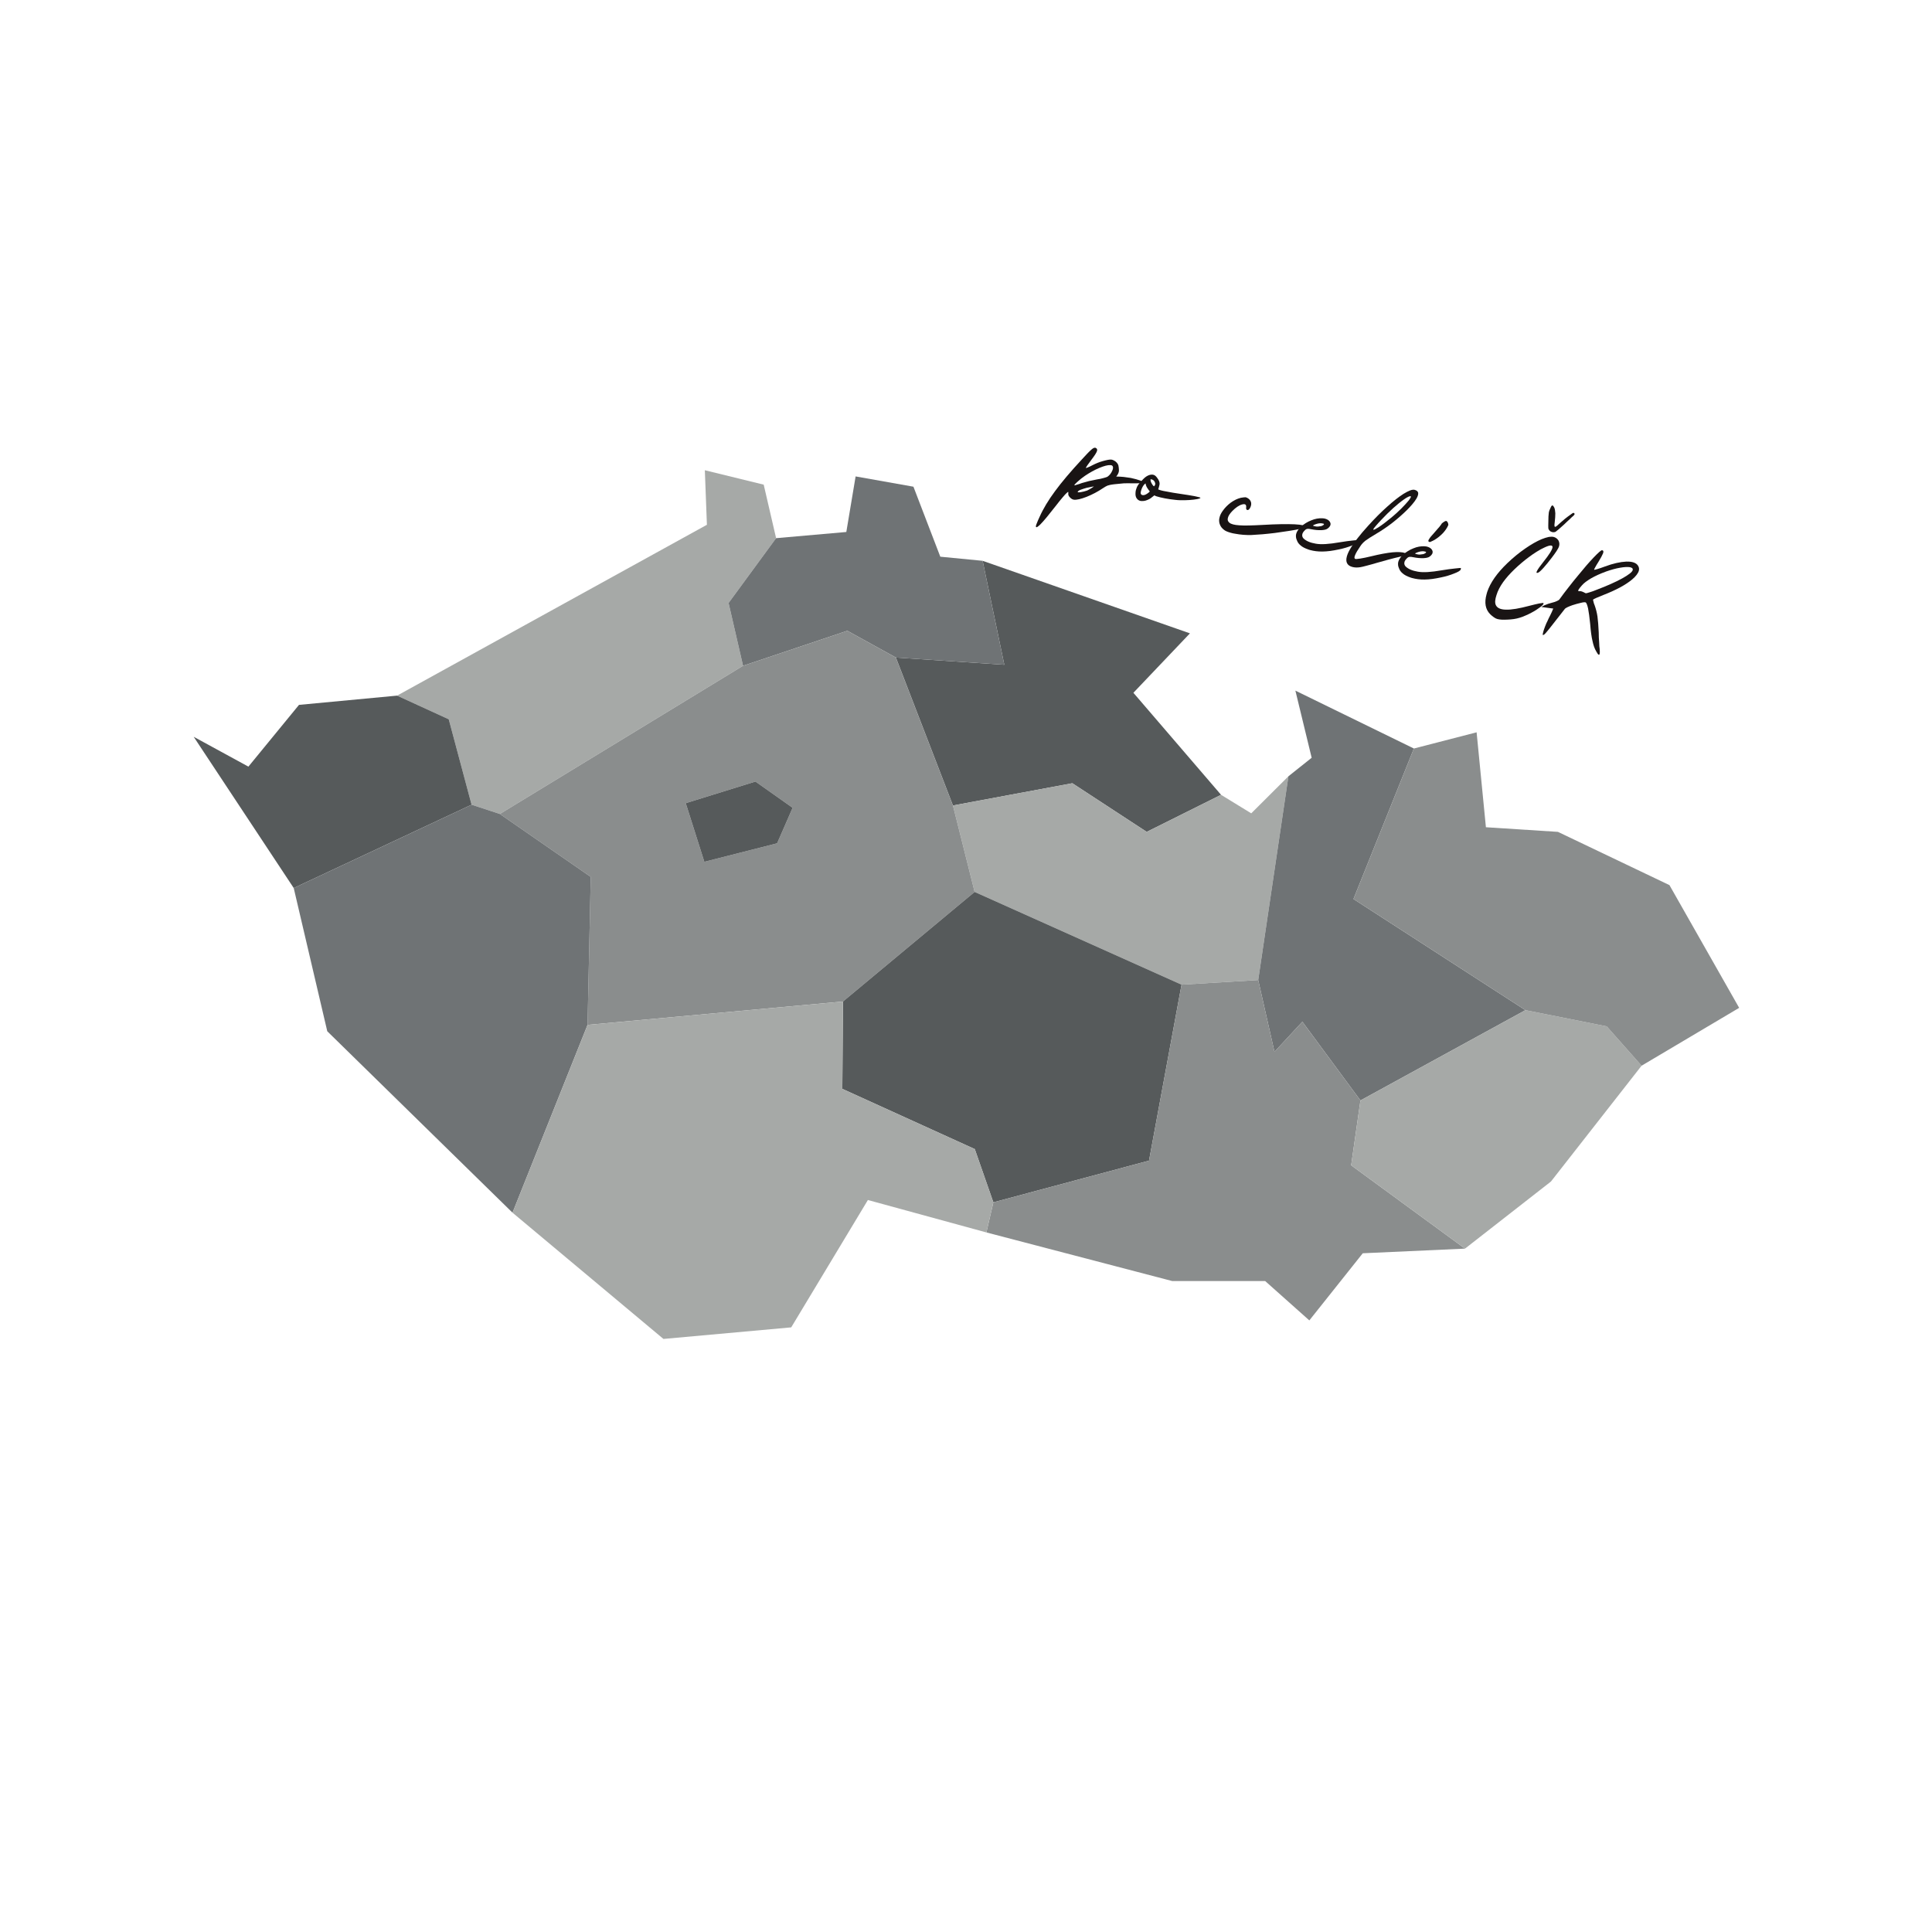
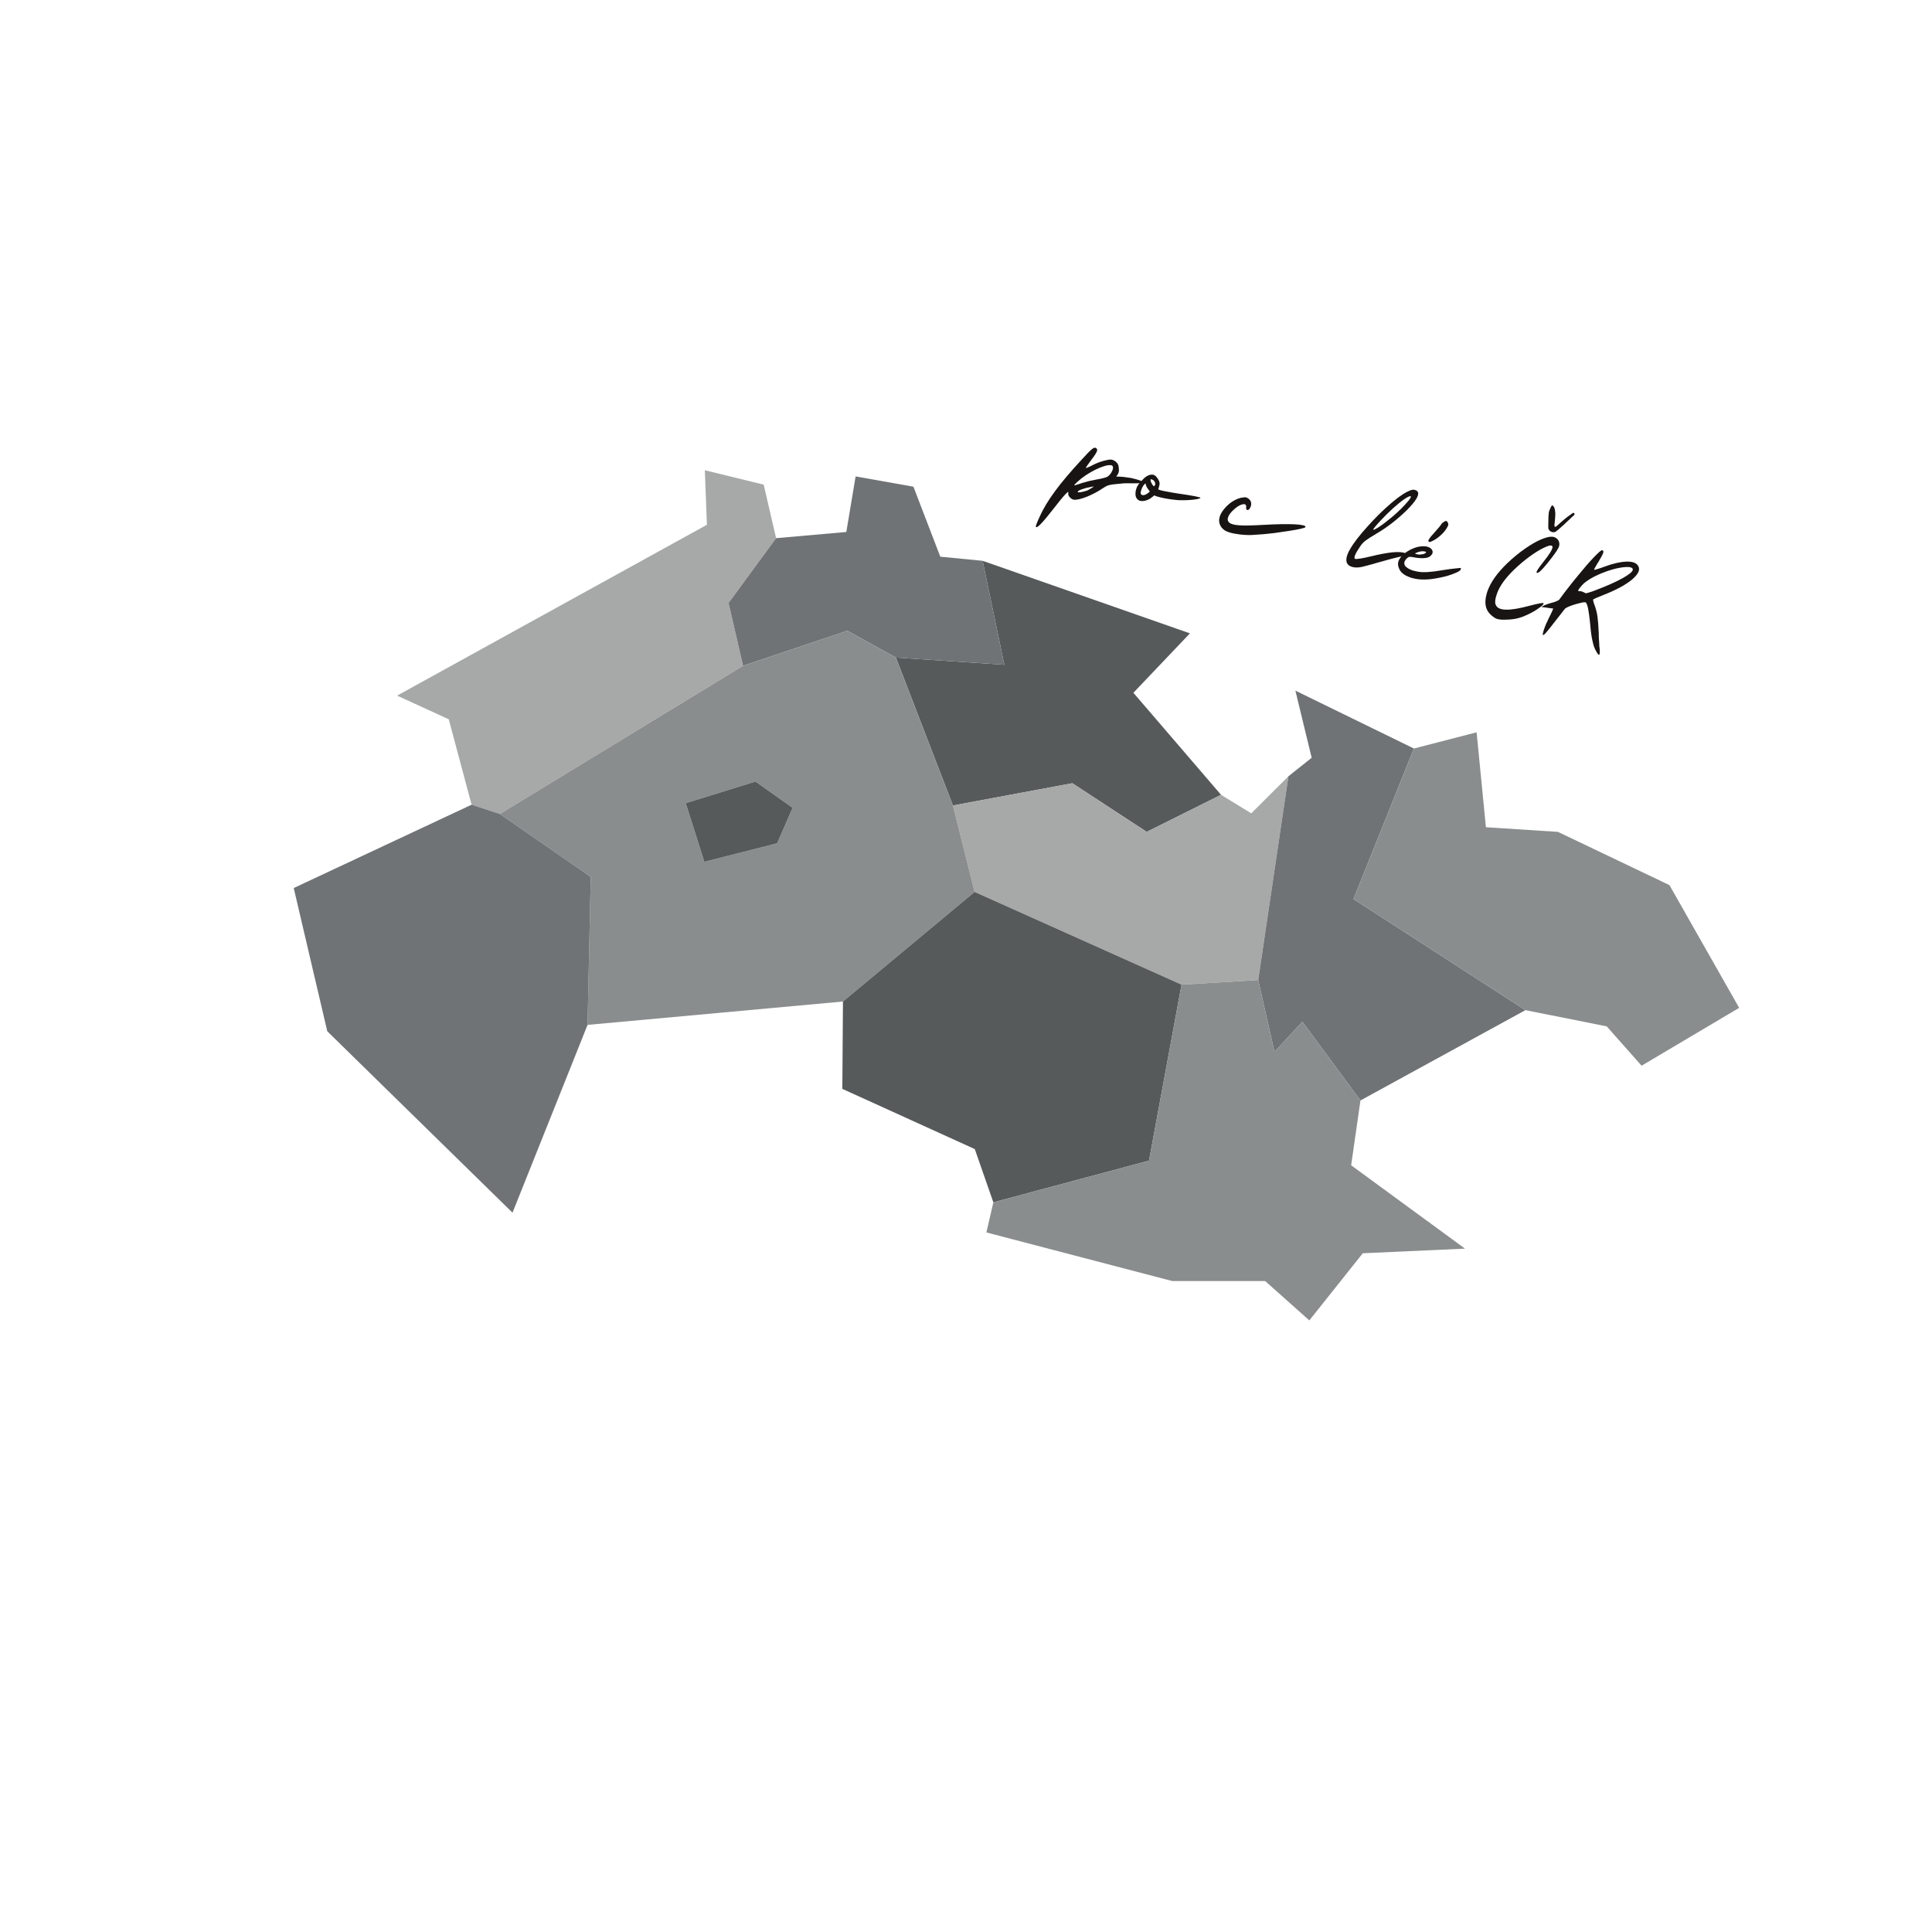
<svg xmlns="http://www.w3.org/2000/svg" xmlns:xlink="http://www.w3.org/1999/xlink" width="375" viewBox="0 0 375 375" height="375" version="1.0">
  <defs>
    <g id="e">
      <path d="M 5.09 -9.363 L 5.07 -9.367 C 5.047 -9.375 5.02 -9.359 5.02 -9.359 C 4.84 -9.363 4.594 -9.223 4.254 -8.902 C 3.891 -8.59 3.344 -8.004 2.555 -7.145 C 0.277 -4.695 -1.461 -2.625 -2.707 -0.926 C -3.977 0.789 -4.98 2.441 -5.699 4.055 C -5.902 4.461 -6.055 4.852 -6.191 5.184 C -6.316 5.469 -6.371 5.66 -6.395 5.746 L -6.41 5.812 C -6.43 5.965 -6.406 6.043 -6.32 6.066 C -6.211 6.094 -5.957 5.914 -5.516 5.484 C -4.887 4.852 -3.887 3.637 -2.473 1.82 C -2.047 1.273 -1.652 0.762 -1.25 0.301 C -0.875 -0.148 -0.617 -0.422 -0.496 -0.527 C -0.312 -0.703 -0.195 -0.789 -0.148 -0.797 C -0.125 -0.793 -0.113 -0.672 -0.129 -0.449 C -0.168 -0.23 -0.055 0.031 0.199 0.285 C 0.43 0.531 0.684 0.691 0.973 0.727 C 1.508 0.781 2.336 0.594 3.441 0.164 C 4.523 -0.273 5.594 -0.828 6.609 -1.516 C 6.945 -1.742 7.246 -1.914 7.477 -2.008 C 7.684 -2.09 8.125 -2.199 8.836 -2.277 C 9.047 -2.289 9.305 -2.312 9.637 -2.355 C 9.918 -2.371 10.273 -2.414 10.695 -2.457 C 10.879 -2.453 11.16 -2.469 11.504 -2.465 C 11.824 -2.469 12.188 -2.461 12.555 -2.453 C 13.078 -2.445 13.566 -2.473 14.031 -2.484 C 14.395 -2.477 14.609 -2.508 14.633 -2.594 C 14.633 -2.594 14.617 -2.621 14.617 -2.621 C 14.586 -2.676 14.344 -2.789 13.871 -2.984 C 13.371 -3.168 12.75 -3.34 11.992 -3.5 C 11.555 -3.574 11.109 -3.629 10.645 -3.688 C 10.152 -3.73 9.68 -3.77 9.176 -3.77 C 9.52 -4.18 9.691 -4.566 9.703 -4.934 C 9.703 -5.273 9.656 -5.609 9.602 -5.898 C 9.535 -6.168 9.355 -6.426 9.074 -6.664 C 8.789 -6.879 8.508 -7.023 8.199 -7.062 C 7.859 -7.086 7.328 -6.98 6.582 -6.773 C 5.836 -6.566 5.188 -6.285 4.602 -5.988 C 4.254 -5.805 3.961 -5.656 3.707 -5.566 C 3.445 -5.453 3.316 -5.398 3.305 -5.445 C 3.262 -5.457 3.359 -5.641 3.586 -5.965 C 3.809 -6.273 4.066 -6.637 4.395 -7.074 C 5.004 -7.871 5.359 -8.418 5.453 -8.758 C 5.535 -9.055 5.426 -9.246 5.133 -9.352 Z M 3.117 -3.918 C 4.043 -4.535 4.965 -5.059 5.898 -5.445 C 6.828 -5.832 7.52 -6.012 8.02 -5.988 C 8.062 -5.977 8.133 -5.98 8.195 -5.965 L 8.215 -5.957 L 8.344 -5.922 C 8.539 -5.801 8.609 -5.551 8.512 -5.188 C 8.488 -5.105 8.441 -5.023 8.418 -4.938 C 8.207 -4.422 7.895 -4.027 7.469 -3.73 C 7.359 -3.672 7.105 -3.578 6.711 -3.48 C 6.312 -3.359 5.875 -3.273 5.445 -3.211 C 4.988 -3.129 4.473 -3.016 3.914 -2.895 C 3.32 -2.738 2.852 -2.613 2.5 -2.504 C 2.141 -2.371 1.812 -2.254 1.543 -2.191 C 1.262 -2.086 1.113 -2.059 1.094 -2.062 L 1.07 -2.07 C 1.051 -2.074 1.051 -2.074 1.062 -2.117 C 1.086 -2.203 1.258 -2.406 1.617 -2.723 C 2.078 -3.145 2.582 -3.559 3.117 -3.918 Z M 1.695 -0.75 L 1.707 -0.793 C 1.742 -0.922 1.926 -1.078 2.281 -1.211 C 2.637 -1.34 3.016 -1.465 3.438 -1.582 C 3.758 -1.652 4.047 -1.711 4.34 -1.77 C 4.602 -1.812 4.77 -1.836 4.816 -1.844 L 4.84 -1.84 C 4.805 -1.801 4.637 -1.688 4.305 -1.48 C 3.891 -1.227 3.625 -1.094 3.523 -1.051 C 3.117 -0.91 2.723 -0.812 2.312 -0.742 C 2 -0.691 1.82 -0.695 1.734 -0.719 C 1.691 -0.73 1.691 -0.73 1.695 -0.75 Z M 1.695 -0.75" />
    </g>
    <g id="f">
      <path d="M 4.648 -7.004 C 4.445 -7.266 4.242 -7.438 4.027 -7.496 L 3.984 -7.508 C 3.773 -7.566 3.543 -7.562 3.32 -7.508 C 2.879 -7.398 2.438 -7.129 2.02 -6.695 C 1.582 -6.266 1.25 -5.895 1.016 -5.547 C 0.828 -5.277 0.699 -4.969 0.617 -4.672 C 0.562 -4.48 0.516 -4.309 0.512 -4.125 C 0.457 -3.59 0.535 -3.203 0.754 -2.914 C 0.918 -2.684 1.129 -2.535 1.406 -2.457 C 1.516 -2.43 1.648 -2.414 1.789 -2.422 C 2.219 -2.398 2.691 -2.543 3.203 -2.812 C 3.367 -2.906 3.555 -3.016 3.742 -3.195 C 3.918 -3.328 4.066 -3.449 4.18 -3.531 C 4.285 -3.414 4.664 -3.285 5.266 -3.145 C 5.867 -3 6.52 -2.867 7.207 -2.773 C 7.559 -2.723 7.891 -2.676 8.25 -2.645 C 8.582 -2.602 8.875 -2.59 9.148 -2.582 C 9.738 -2.559 10.34 -2.578 10.949 -2.617 C 11.555 -2.656 12.078 -2.719 12.465 -2.797 C 12.66 -2.836 12.805 -2.863 12.934 -2.922 C 13.031 -2.941 13.09 -2.992 13.102 -3.035 L 13.109 -3.059 C 13.078 -3.109 12.715 -3.211 11.98 -3.367 C 11.234 -3.5 10.336 -3.656 9.32 -3.797 C 8.242 -3.957 7.293 -4.102 6.516 -4.27 C 5.68 -4.406 5.148 -4.551 4.91 -4.688 C 5 -4.938 5.09 -5.258 5.172 -5.645 C 5.234 -6.043 5.059 -6.48 4.648 -7.004 Z M 3.43 -6.652 L 3.492 -6.633 C 3.516 -6.629 3.543 -6.645 3.562 -6.637 L 3.691 -6.602 C 3.949 -6.531 4.148 -6.34 4.258 -6.078 C 4.332 -5.922 4.355 -5.758 4.32 -5.629 C 4.285 -5.5 4.207 -5.383 4.086 -5.277 C 3.91 -5.395 3.762 -5.598 3.609 -5.891 C 3.457 -6.164 3.391 -6.434 3.43 -6.652 Z M 1.578 -3.742 C 1.473 -3.863 1.488 -4.086 1.574 -4.406 C 1.605 -4.516 1.641 -4.641 1.707 -4.809 C 1.918 -5.324 2.172 -5.664 2.449 -5.844 C 2.512 -5.48 2.633 -5.172 2.832 -4.891 C 3.008 -4.609 3.16 -4.41 3.27 -4.309 C 3.25 -4.246 3.188 -4.172 3.066 -4.066 C 2.922 -3.969 2.805 -3.863 2.695 -3.801 C 2.473 -3.656 2.266 -3.578 2.055 -3.566 C 1.957 -3.547 1.875 -3.57 1.809 -3.586 C 1.703 -3.617 1.625 -3.66 1.578 -3.742 Z M 1.578 -3.742" />
    </g>
    <g id="h">
      <path d="M 0.902 -1.449 C 1.16 -1.219 1.613 -1.027 2.23 -0.855 C 2.484 -0.785 2.762 -0.711 3.074 -0.672 C 4.145 -0.469 5.199 -0.387 6.262 -0.418 C 6.891 -0.449 7.617 -0.504 8.41 -0.562 C 9.184 -0.625 9.992 -0.723 10.82 -0.816 C 11.773 -0.945 12.703 -1.082 13.613 -1.223 C 14.477 -1.352 15.203 -1.496 15.766 -1.617 C 16.055 -1.676 16.285 -1.75 16.484 -1.809 C 16.633 -1.859 16.742 -1.922 16.754 -1.965 C 16.832 -2.242 16.121 -2.414 14.652 -2.496 C 13.156 -2.562 11.086 -2.535 8.473 -2.379 C 6.379 -2.266 4.852 -2.223 3.91 -2.301 C 2.941 -2.359 2.301 -2.535 1.984 -2.805 C 1.684 -3.047 1.582 -3.352 1.688 -3.734 C 1.773 -4.125 2.051 -4.551 2.535 -5.062 C 3.207 -5.75 3.855 -6.191 4.449 -6.348 C 5.043 -6.508 5.289 -6.324 5.234 -5.789 C 5.195 -5.48 5.266 -5.32 5.457 -5.27 C 5.629 -5.223 5.805 -5.359 5.973 -5.633 C 6.164 -5.992 6.25 -6.312 6.203 -6.648 C 6.152 -6.961 5.996 -7.23 5.734 -7.441 C 5.543 -7.586 5.363 -7.68 5.234 -7.715 L 5.129 -7.746 C 4.945 -7.75 4.641 -7.719 4.184 -7.637 C 3.836 -7.551 3.527 -7.426 3.215 -7.285 C 2.867 -7.105 2.539 -6.918 2.223 -6.684 C 1.645 -6.246 1.141 -5.742 0.73 -5.168 C 0.402 -4.73 0.195 -4.305 0.09 -3.922 C 0.055 -3.793 0.02 -3.664 0.004 -3.531 C -0.043 -3.109 0.012 -2.727 0.156 -2.41 C 0.289 -2.055 0.543 -1.73 0.902 -1.449 Z M 0.902 -1.449" />
    </g>
    <g id="i">
-       <path d="M 6.594 -5.645 C 7.027 -5.965 7.211 -6.305 7.133 -6.691 C 7.043 -7.035 6.754 -7.32 6.297 -7.492 L 6.148 -7.535 L 5.934 -7.594 C 5.801 -7.605 5.668 -7.621 5.535 -7.633 C 4.852 -7.66 4.133 -7.539 3.406 -7.23 C 2.656 -6.934 2.02 -6.535 1.508 -6.078 C 1.211 -5.836 0.98 -5.582 0.812 -5.305 C 0.656 -5.074 0.555 -4.871 0.496 -4.656 L 0.457 -4.508 C 0.398 -4.133 0.434 -3.758 0.609 -3.387 C 0.734 -3.012 0.961 -2.672 1.301 -2.395 C 1.645 -2.07 2.207 -1.781 2.965 -1.527 L 3.219 -1.457 C 3.902 -1.27 4.699 -1.164 5.574 -1.176 C 6.039 -1.188 6.547 -1.211 7.098 -1.289 C 7.625 -1.371 8.172 -1.453 8.715 -1.578 C 9.684 -1.77 10.559 -2.035 11.332 -2.352 C 12.102 -2.645 12.516 -2.898 12.602 -3.129 L 12.613 -3.172 C 12.625 -3.211 12.621 -3.281 12.633 -3.324 C 12.621 -3.375 12.613 -3.422 12.613 -3.422 C 12.57 -3.434 12.195 -3.398 11.484 -3.32 C 10.754 -3.246 9.898 -3.137 8.91 -2.969 C 6.863 -2.613 5.32 -2.508 4.273 -2.703 C 3.219 -2.879 2.418 -3.215 1.895 -3.723 C 1.684 -3.965 1.613 -4.215 1.664 -4.477 C 1.684 -4.723 1.852 -4.996 2.164 -5.301 C 2.297 -5.449 2.461 -5.543 2.652 -5.578 C 2.82 -5.602 3.09 -5.574 3.457 -5.496 C 4.109 -5.363 4.734 -5.309 5.336 -5.324 C 5.918 -5.352 6.332 -5.441 6.594 -5.645 Z M 4.777 -6.625 C 5.039 -6.668 5.25 -6.68 5.426 -6.656 C 5.555 -6.621 5.645 -6.617 5.73 -6.594 L 5.793 -6.578 C 5.852 -6.539 5.891 -6.504 5.879 -6.461 C 5.867 -6.418 5.832 -6.383 5.773 -6.332 C 5.605 -6.215 5.469 -6.137 5.324 -6.109 C 4.887 -6.023 4.535 -6.004 4.316 -6.043 C 4.121 -6.074 3.992 -6.109 3.906 -6.133 L 3.844 -6.148 C 3.777 -6.168 3.762 -6.191 3.773 -6.234 C 3.785 -6.277 3.84 -6.309 3.969 -6.367 C 4.184 -6.469 4.457 -6.555 4.777 -6.625 Z M 4.777 -6.625" />
-     </g>
+       </g>
    <g id="j">
      <path d="M 13.34 -14.348 C 13.602 -14.805 13.699 -15.164 13.664 -15.449 C 13.602 -15.723 13.379 -15.918 12.996 -16.023 C 12.762 -16.09 12.477 -16.051 12.117 -15.922 C 11.734 -15.773 11.305 -15.547 10.836 -15.262 C 9.949 -14.703 8.902 -13.891 7.711 -12.816 C 6.504 -11.75 5.266 -10.504 3.984 -9.09 C 2.277 -7.219 1.102 -5.684 0.43 -4.492 C 0.129 -3.98 -0.07 -3.504 -0.176 -3.121 C -0.328 -2.566 -0.316 -2.105 -0.133 -1.777 C 0.031 -1.457 0.355 -1.211 0.824 -1.082 L 0.887 -1.062 C 1.316 -0.945 1.836 -0.918 2.41 -1.012 C 2.648 -1.039 3.07 -1.152 3.711 -1.32 C 4.328 -1.473 4.977 -1.664 5.621 -1.852 C 6.27 -2.043 7.016 -2.25 7.859 -2.477 C 8.699 -2.707 9.414 -2.879 9.953 -3.004 C 10.078 -3.039 10.277 -3.098 10.566 -3.156 C 10.812 -3.207 11.031 -3.258 11.23 -3.32 C 11.406 -3.363 11.512 -3.426 11.559 -3.504 C 11.57 -3.547 11.434 -3.633 11.145 -3.758 C 10.582 -3.957 9.766 -3.996 8.684 -3.902 C 7.598 -3.789 6.227 -3.547 4.551 -3.133 C 3.715 -2.926 2.988 -2.781 2.41 -2.688 C 1.812 -2.598 1.484 -2.574 1.414 -2.641 C 1.254 -2.73 1.254 -2.98 1.434 -3.391 C 1.59 -3.785 1.93 -4.355 2.461 -5.129 C 2.699 -5.5 3.023 -5.844 3.434 -6.168 C 3.84 -6.469 4.508 -6.906 5.492 -7.484 C 6.559 -8.109 7.602 -8.812 8.648 -9.625 C 9.672 -10.422 10.578 -11.227 11.391 -12.016 C 11.805 -12.43 12.188 -12.828 12.531 -13.238 C 12.867 -13.629 13.125 -13.992 13.34 -14.348 Z M 6.457 -10.156 C 7.234 -10.996 8.047 -11.785 8.844 -12.508 C 9.633 -13.207 10.309 -13.758 10.902 -14.168 C 11.191 -14.387 11.465 -14.539 11.703 -14.66 C 11.914 -14.762 12.066 -14.812 12.172 -14.781 L 12.215 -14.77 L 12.238 -14.766 C 12.254 -14.738 12.262 -14.688 12.25 -14.645 C 12.215 -14.52 12.059 -14.285 11.84 -13.98 C 11.465 -13.531 11 -13.016 10.43 -12.438 C 10.109 -12.113 9.777 -11.816 9.438 -11.496 C 9.074 -11.18 8.734 -10.863 8.387 -10.59 C 7.469 -9.832 6.652 -9.207 5.957 -8.758 C 5.402 -8.406 5.086 -8.262 5 -8.285 C 4.957 -8.297 4.941 -8.324 4.953 -8.367 C 4.977 -8.453 5.129 -8.664 5.43 -9.016 C 5.707 -9.352 6.066 -9.738 6.457 -10.156 Z M 6.457 -10.156" />
    </g>
    <g id="k">
      <path d="M 6.594 -5.645 C 7.027 -5.965 7.211 -6.305 7.133 -6.691 C 7.043 -7.035 6.754 -7.32 6.297 -7.492 L 6.148 -7.535 L 5.934 -7.594 C 5.801 -7.605 5.668 -7.621 5.535 -7.633 C 4.852 -7.66 4.133 -7.539 3.406 -7.23 C 2.656 -6.934 2.02 -6.535 1.508 -6.078 C 1.211 -5.836 0.98 -5.582 0.812 -5.305 C 0.656 -5.074 0.555 -4.871 0.496 -4.656 L 0.457 -4.508 C 0.398 -4.133 0.434 -3.758 0.609 -3.387 C 0.734 -3.012 0.961 -2.672 1.301 -2.395 C 1.645 -2.07 2.207 -1.781 2.965 -1.527 L 3.219 -1.457 C 3.902 -1.27 4.699 -1.164 5.574 -1.176 C 6.039 -1.188 6.547 -1.211 7.098 -1.289 C 7.625 -1.371 8.172 -1.453 8.715 -1.578 C 9.684 -1.77 10.559 -2.035 11.332 -2.352 C 12.102 -2.645 12.516 -2.898 12.602 -3.129 L 12.613 -3.172 C 12.625 -3.211 12.621 -3.281 12.633 -3.324 C 12.621 -3.375 12.613 -3.422 12.613 -3.422 C 12.57 -3.434 12.195 -3.398 11.484 -3.32 C 10.754 -3.246 9.898 -3.137 8.91 -2.969 C 6.863 -2.613 5.32 -2.508 4.273 -2.703 C 3.219 -2.879 2.418 -3.215 1.895 -3.723 C 1.684 -3.965 1.613 -4.215 1.664 -4.477 C 1.684 -4.723 1.852 -4.996 2.164 -5.301 C 2.297 -5.449 2.461 -5.543 2.652 -5.578 C 2.82 -5.602 3.09 -5.574 3.457 -5.496 C 4.109 -5.363 4.734 -5.309 5.336 -5.324 C 5.918 -5.352 6.332 -5.441 6.594 -5.645 Z M 4.777 -6.625 C 5.039 -6.668 5.25 -6.68 5.426 -6.656 C 5.555 -6.621 5.645 -6.617 5.73 -6.594 L 5.793 -6.578 C 5.852 -6.539 5.891 -6.504 5.879 -6.461 C 5.867 -6.418 5.832 -6.383 5.773 -6.332 C 5.605 -6.215 5.469 -6.137 5.324 -6.109 C 4.887 -6.023 4.535 -6.004 4.316 -6.043 C 4.121 -6.074 3.992 -6.109 3.906 -6.133 L 3.844 -6.148 C 3.777 -6.168 3.762 -6.191 3.773 -6.234 C 3.785 -6.277 3.84 -6.309 3.969 -6.367 C 4.184 -6.469 4.457 -6.555 4.777 -6.625 Z M 6.383 -8.547 C 6.402 -8.543 6.418 -8.516 6.418 -8.516 C 6.418 -8.516 6.438 -8.512 6.48 -8.5 C 6.535 -8.438 6.625 -8.438 6.734 -8.496 C 6.789 -8.527 6.891 -8.57 7.02 -8.625 C 7.152 -8.68 7.309 -8.754 7.5 -8.863 C 8.129 -9.238 8.691 -9.703 9.176 -10.215 C 9.641 -10.73 9.988 -11.254 10.199 -11.77 C 10.199 -11.93 10.148 -12.082 10.098 -12.23 C 10.066 -12.285 10.016 -12.348 9.984 -12.402 C 9.953 -12.453 9.895 -12.492 9.836 -12.531 C 9.707 -12.566 9.605 -12.527 9.496 -12.465 C 9.383 -12.383 9.273 -12.32 9.191 -12.273 C 9.137 -12.242 9.098 -12.184 9.043 -12.152 C 8.988 -12.121 8.957 -12.086 8.922 -12.051 C 8.84 -11.91 8.758 -11.773 8.656 -11.664 C 8.586 -11.566 8.512 -11.473 8.441 -11.379 C 8.371 -11.285 8.277 -11.195 8.176 -11.082 L 7.438 -10.23 C 7.176 -9.938 6.969 -9.695 6.805 -9.512 C 6.633 -9.305 6.523 -9.152 6.469 -9.031 C 6.43 -8.973 6.391 -8.914 6.344 -8.832 C 6.305 -8.684 6.301 -8.594 6.383 -8.547 Z M 6.383 -8.547" />
    </g>
    <g id="l">
      <path d="M 1.934 1.059 C 2.133 1.25 2.355 1.449 2.625 1.637 C 2.871 1.82 3.094 1.926 3.266 1.973 L 3.371 2.004 C 3.801 2.121 4.434 2.156 5.27 2.109 C 6.152 2.078 6.938 1.973 7.641 1.75 C 7.984 1.664 8.348 1.508 8.738 1.34 C 9.129 1.172 9.52 1.004 9.898 0.789 C 10.594 0.43 11.184 0.039 11.699 -0.348 C 12.051 -0.617 12.242 -0.816 12.289 -0.988 C 12.301 -1.031 12.293 -1.078 12.254 -1.113 C 12.219 -1.145 11.953 -1.102 11.426 -1.02 C 10.895 -0.914 10.277 -0.758 9.586 -0.582 C 7.555 -0.039 6.043 0.211 4.996 0.176 C 3.926 0.16 3.277 -0.156 3.023 -0.73 C 2.824 -1.176 2.879 -1.801 3.156 -2.645 C 3.41 -3.492 3.844 -4.312 4.441 -5.16 C 5.004 -5.945 5.734 -6.777 6.641 -7.652 C 7.539 -8.508 8.469 -9.305 9.445 -10.023 C 9.965 -10.41 10.477 -10.773 11 -11.09 C 11.5 -11.41 11.984 -11.668 12.457 -11.883 C 13.535 -12.391 14.066 -12.406 14.031 -11.934 C 13.992 -11.461 13.387 -10.504 12.23 -9.055 C 11.602 -8.266 11.191 -7.688 11.035 -7.363 C 10.848 -7.023 10.906 -6.895 11.18 -6.98 C 11.375 -7.02 11.734 -7.332 12.297 -7.957 C 12.832 -8.57 13.379 -9.223 13.887 -9.906 C 14.242 -10.363 14.539 -10.785 14.812 -11.191 C 15.059 -11.582 15.23 -11.879 15.289 -12.094 C 15.414 -12.469 15.383 -12.848 15.207 -13.215 C 15.02 -13.543 14.723 -13.785 14.344 -13.91 L 14.301 -13.922 C 14.023 -14 13.699 -13.996 13.32 -13.941 C 12.883 -13.852 12.426 -13.703 11.914 -13.5 C 10.953 -13.098 9.895 -12.492 8.734 -11.688 C 7.543 -10.867 6.391 -9.922 5.273 -8.852 C 3.281 -6.945 1.965 -5.082 1.352 -3.254 L 1.227 -2.805 C 0.777 -1.164 1 0.113 1.934 1.059 Z M 14.375 -19.637 C 14.238 -19.883 14.137 -20.023 14.051 -20.047 C 14.012 -20.059 13.984 -20.043 13.961 -20.047 C 13.832 -19.992 13.695 -19.754 13.539 -19.34 C 13.449 -19.18 13.406 -19.031 13.371 -18.902 C 13.332 -18.754 13.289 -18.605 13.297 -18.465 C 13.25 -18.203 13.234 -17.727 13.227 -17.039 C 13.211 -16.309 13.199 -15.852 13.219 -15.664 C 13.234 -15.477 13.312 -15.34 13.418 -15.219 C 13.555 -15.047 13.711 -14.957 13.926 -14.898 L 13.988 -14.879 C 14.203 -14.82 14.418 -14.855 14.625 -14.934 C 14.68 -14.965 14.887 -15.141 15.242 -15.43 C 15.547 -15.715 15.91 -16.027 16.305 -16.379 C 16.676 -16.734 17.023 -17.074 17.383 -17.391 C 17.703 -17.715 17.918 -17.91 18.031 -17.992 C 18.184 -18.133 18.285 -18.242 18.32 -18.371 L 18.305 -18.398 C 18.312 -18.512 18.238 -18.578 18.086 -18.617 C 18.02 -18.613 17.828 -18.508 17.531 -18.266 C 17.195 -18.039 16.816 -17.75 16.434 -17.445 C 16.223 -17.25 16.016 -17.078 15.805 -16.906 C 15.598 -16.734 15.41 -16.555 15.23 -16.398 C 14.824 -16.004 14.574 -15.844 14.5 -15.91 C 14.395 -15.938 14.379 -16.219 14.457 -16.746 C 14.535 -17.461 14.586 -18.066 14.578 -18.527 C 14.551 -19.016 14.488 -19.375 14.375 -19.637 Z M 14.375 -19.637" />
    </g>
    <g id="m">
      <path d="M 11.551 -12.176 C 12.039 -12.961 12.332 -13.523 12.473 -13.875 C 12.59 -14.207 12.551 -14.402 12.359 -14.457 L 12.336 -14.461 L 12.273 -14.48 C 12.09 -14.484 11.551 -14.012 10.648 -13.066 C 9.746 -12.121 8.738 -10.953 7.629 -9.582 C 7.012 -8.836 6.391 -8.086 5.785 -7.289 C 5.152 -6.5 4.574 -5.719 4.02 -4.953 C 3.941 -4.836 3.773 -4.723 3.512 -4.609 C 3.246 -4.477 2.969 -4.391 2.699 -4.328 C 2.402 -4.25 2.105 -4.172 1.805 -4.07 C 1.473 -3.953 1.242 -3.855 1.082 -3.785 C 0.812 -3.629 0.621 -3.523 0.492 -3.465 C 1 -3.395 1.395 -3.332 1.664 -3.305 C 2.172 -3.234 2.547 -3.18 2.812 -3.152 C 2.695 -2.887 2.594 -2.684 2.559 -2.555 C 2.469 -2.395 2.352 -2.129 2.188 -1.785 C 1.996 -1.426 1.84 -1.102 1.703 -0.773 C 1.523 -0.453 1.375 -0.082 1.223 0.312 C 1.062 0.727 0.953 1.043 0.891 1.277 C 0.785 1.66 0.746 1.879 0.777 1.934 C 0.773 2.023 0.852 2 1.016 1.906 C 1.148 1.828 1.508 1.445 2.07 0.727 C 2.629 0.031 3.617 -1.234 5.039 -3.066 C 5.117 -3.184 5.309 -3.293 5.574 -3.426 C 5.84 -3.559 6.168 -3.676 6.527 -3.809 C 7.055 -3.984 7.602 -4.133 8.141 -4.258 C 8.66 -4.391 8.988 -4.418 9.125 -4.332 C 9.273 -4.199 9.418 -3.816 9.566 -3.18 C 9.699 -2.5 9.84 -1.5 9.973 -0.156 C 10.086 1.273 10.238 2.395 10.434 3.184 C 10.59 3.957 10.836 4.645 11.168 5.195 C 11.363 5.57 11.516 5.773 11.641 5.809 C 11.684 5.82 11.707 5.824 11.738 5.789 C 11.859 5.684 11.867 5.32 11.816 4.664 C 11.77 4.422 11.727 3.996 11.715 3.371 C 11.652 2.758 11.641 2.137 11.633 1.492 C 11.574 0.191 11.492 -0.84 11.387 -1.625 C 11.273 -2.391 11.082 -3.109 10.836 -3.797 C 10.723 -4.055 10.648 -4.281 10.613 -4.496 C 10.535 -4.703 10.527 -4.844 10.539 -4.887 C 10.551 -4.93 10.738 -5.035 11.129 -5.207 C 11.52 -5.375 11.984 -5.566 12.527 -5.785 C 15.02 -6.754 16.875 -7.758 18.129 -8.812 C 18.844 -9.418 19.277 -9.988 19.418 -10.5 C 19.516 -10.863 19.449 -11.203 19.234 -11.516 C 18.879 -12.047 18.121 -12.301 16.988 -12.27 C 15.828 -12.219 14.438 -11.914 12.801 -11.305 C 12.238 -11.094 11.785 -10.941 11.387 -10.824 C 10.984 -10.703 10.766 -10.648 10.754 -10.699 C 10.711 -10.711 10.781 -10.875 10.953 -11.172 C 11.098 -11.453 11.305 -11.785 11.551 -12.176 Z M 13.094 -10.355 C 14.055 -10.688 14.953 -10.945 15.793 -11.082 C 16.609 -11.227 17.262 -11.254 17.699 -11.18 L 17.805 -11.148 C 17.934 -11.113 18.055 -11.059 18.152 -10.988 C 18.219 -10.898 18.254 -10.773 18.238 -10.641 C 18.129 -10.234 17.43 -9.695 16.156 -8.988 C 14.863 -8.285 13.242 -7.562 11.273 -6.816 C 10.73 -6.598 10.246 -6.41 9.824 -6.297 C 9.418 -6.156 9.176 -6.109 9.09 -6.133 L 9.07 -6.137 C 8.57 -6.41 8.219 -6.555 7.984 -6.527 C 7.746 -6.5 7.617 -6.535 7.652 -6.664 L 7.66 -6.684 C 7.688 -6.793 7.777 -6.949 7.949 -7.156 C 8.113 -7.34 8.25 -7.508 8.355 -7.641 C 8.73 -8.086 9.336 -8.539 10.16 -9.027 C 10.973 -9.492 11.945 -9.938 13.094 -10.355 Z M 13.094 -10.355" />
    </g>
    <clipPath id="a">
      <path d="M 77 91.273 L 151 91.273 L 151 158 L 77 158 Z M 77 91.273" />
    </clipPath>
    <clipPath id="b">
-       <path d="M 37.5 135 L 92 135 L 92 173 L 37.5 173 Z M 37.5 135" />
-     </clipPath>
+       </clipPath>
    <clipPath id="c">
      <path d="M 262.574 142 L 337.566 142 L 337.566 206.91 L 262.574 206.91 Z M 262.574 142" />
    </clipPath>
    <clipPath id="d">
-       <path d="M 99.441 194.188 L 193 194.188 L 193 259.887 L 99.441 259.887 Z M 99.441 194.188" />
-     </clipPath>
+       </clipPath>
  </defs>
  <path fill="#565A5B" d="M 173.891 127.629 L 184.965 156.344 L 208.141 152.027 L 222.574 161.465 L 237.004 154.273 L 219.992 134.469 L 230.965 122.934 L 190.727 108.852 L 194.938 129.027 L 173.891 127.629" />
  <path fill="#A6A9A7" d="M 208.141 152.027 L 184.965 156.344 L 189.176 173.121 L 229.336 191.125 L 244.219 190.227 L 250.082 150.676 L 242.867 157.867 L 237.004 154.273 L 222.574 161.465 L 208.141 152.027" />
  <g clip-path="url(#a)">
    <path fill="#A6A9A7" d="M 91.535 156.191 L 97.023 157.992 L 144.227 129.227 L 141.418 117.039 L 150.641 104.457 L 148.234 94.07 L 136.809 91.273 L 137.211 101.859 L 77.078 135.02 L 87.102 139.613 L 91.535 156.191" />
  </g>
  <path fill="#6F7375" d="M 144.227 129.227 L 164.469 122.434 L 173.891 127.629 L 194.938 129.027 L 190.727 108.852 L 182.512 108.055 L 177.297 94.469 L 166.074 92.473 L 164.27 103.258 L 150.641 104.457 L 141.418 117.039 L 144.227 129.227" />
  <path fill="#6F7375" d="M 247.375 204.16 L 252.789 198.316 L 264.062 213.598 L 296.082 196.07 L 262.707 174.496 L 274.434 145.285 L 251.434 134.051 L 254.594 147.082 L 250.082 150.676 L 244.219 190.227 L 247.375 204.16" />
  <path fill="#8A8D8D" d="M 150.84 163.684 L 136.711 167.277 L 133.102 155.895 L 146.633 151.699 L 153.848 156.793 Z M 184.965 156.344 L 173.891 127.629 L 164.469 122.434 L 144.227 129.227 L 97.023 157.992 L 114.664 170.203 L 114.043 198.93 L 163.617 194.395 L 189.176 173.121 L 184.965 156.344" />
  <path fill="#565A5B" d="M 163.617 194.395 L 163.496 211.348 L 189.203 223.035 L 192.809 233.371 L 223.023 225.281 L 229.336 191.125 L 189.176 173.121 L 163.617 194.395" />
  <path fill="#8A8D8D" d="M 264.062 213.598 L 252.789 198.316 L 247.375 204.16 L 244.219 190.227 L 229.336 191.125 L 223.023 225.281 L 192.809 233.371 L 191.457 239.215 L 227.535 248.652 L 245.57 248.652 L 254.141 256.289 L 264.512 243.258 L 284.355 242.359 L 262.258 226.18 L 264.062 213.598" />
  <g clip-path="url(#b)">
    <path fill="#565A5B" d="M 87.102 139.613 L 77.078 135.02 L 58.035 136.816 L 48.215 148.801 L 37.594 143.008 L 57.012 172.367 L 91.535 156.191 L 87.102 139.613" />
  </g>
-   <path fill="#A6A9A7" d="M 296.082 196.07 L 264.062 213.598 L 262.258 226.18 L 284.355 242.359 L 301.043 229.328 L 318.629 206.855 L 311.863 199.215 L 296.082 196.07" />
  <g clip-path="url(#c)">
-     <path fill="#8A8D8D" d="M 302.395 161.465 L 288.414 160.566 L 286.609 142.141 L 274.434 145.285 L 262.707 174.496 L 296.082 196.07 L 311.863 199.215 L 318.629 206.855 L 337.57 195.621 L 324.039 171.801 L 302.395 161.465" />
+     <path fill="#8A8D8D" d="M 302.395 161.465 L 288.414 160.566 L 286.609 142.141 L 274.434 145.285 L 262.707 174.496 L 296.082 196.07 L 311.863 199.215 L 318.629 206.855 L 337.57 195.621 L 324.039 171.801 " />
  </g>
  <path fill="#6F7375" d="M 114.664 170.203 L 97.023 157.992 L 91.535 156.191 L 57.012 172.367 L 63.523 200.168 L 99.477 235.379 L 114.043 198.93 L 114.664 170.203" />
  <g clip-path="url(#d)">
-     <path fill="#A6A9A7" d="M 189.203 223.035 L 163.496 211.348 L 163.617 194.395 L 114.043 198.93 L 99.477 235.379 L 128.773 259.887 L 153.574 257.641 L 168.457 232.922 L 191.457 239.215 L 192.809 233.371 L 189.203 223.035" />
-   </g>
+     </g>
  <path fill="#565A5B" d="M 133.102 155.895 L 136.711 167.277 L 150.84 163.684 L 153.848 156.793 L 146.633 151.699 L 133.102 155.895" />
  <g fill="#191414">
    <use x="207.483" y="96.266" xlink:href="#e" xlink:type="simple" xlink:actuate="onLoad" xlink:show="embed" />
    <use x="219.898" y="99.671" xlink:href="#f" xlink:type="simple" xlink:actuate="onLoad" xlink:show="embed" />
    <use x="230.756" y="102.648" xlink:href="#g" xlink:type="simple" xlink:actuate="onLoad" xlink:show="embed" />
    <use x="236.644" y="104.263" xlink:href="#h" xlink:type="simple" xlink:actuate="onLoad" xlink:show="embed" />
    <use x="251.108" y="108.229" xlink:href="#i" xlink:type="simple" xlink:actuate="onLoad" xlink:show="embed" />
    <use x="261.603" y="111.107" xlink:href="#j" xlink:type="simple" xlink:actuate="onLoad" xlink:show="embed" />
    <use x="270.925" y="113.664" xlink:href="#k" xlink:type="simple" xlink:actuate="onLoad" xlink:show="embed" />
    <use x="281.421" y="116.542" xlink:href="#g" xlink:type="simple" xlink:actuate="onLoad" xlink:show="embed" />
    <use x="287.309" y="118.157" xlink:href="#l" xlink:type="simple" xlink:actuate="onLoad" xlink:show="embed" />
    <use x="298.679" y="121.275" xlink:href="#m" xlink:type="simple" xlink:actuate="onLoad" xlink:show="embed" />
  </g>
</svg>